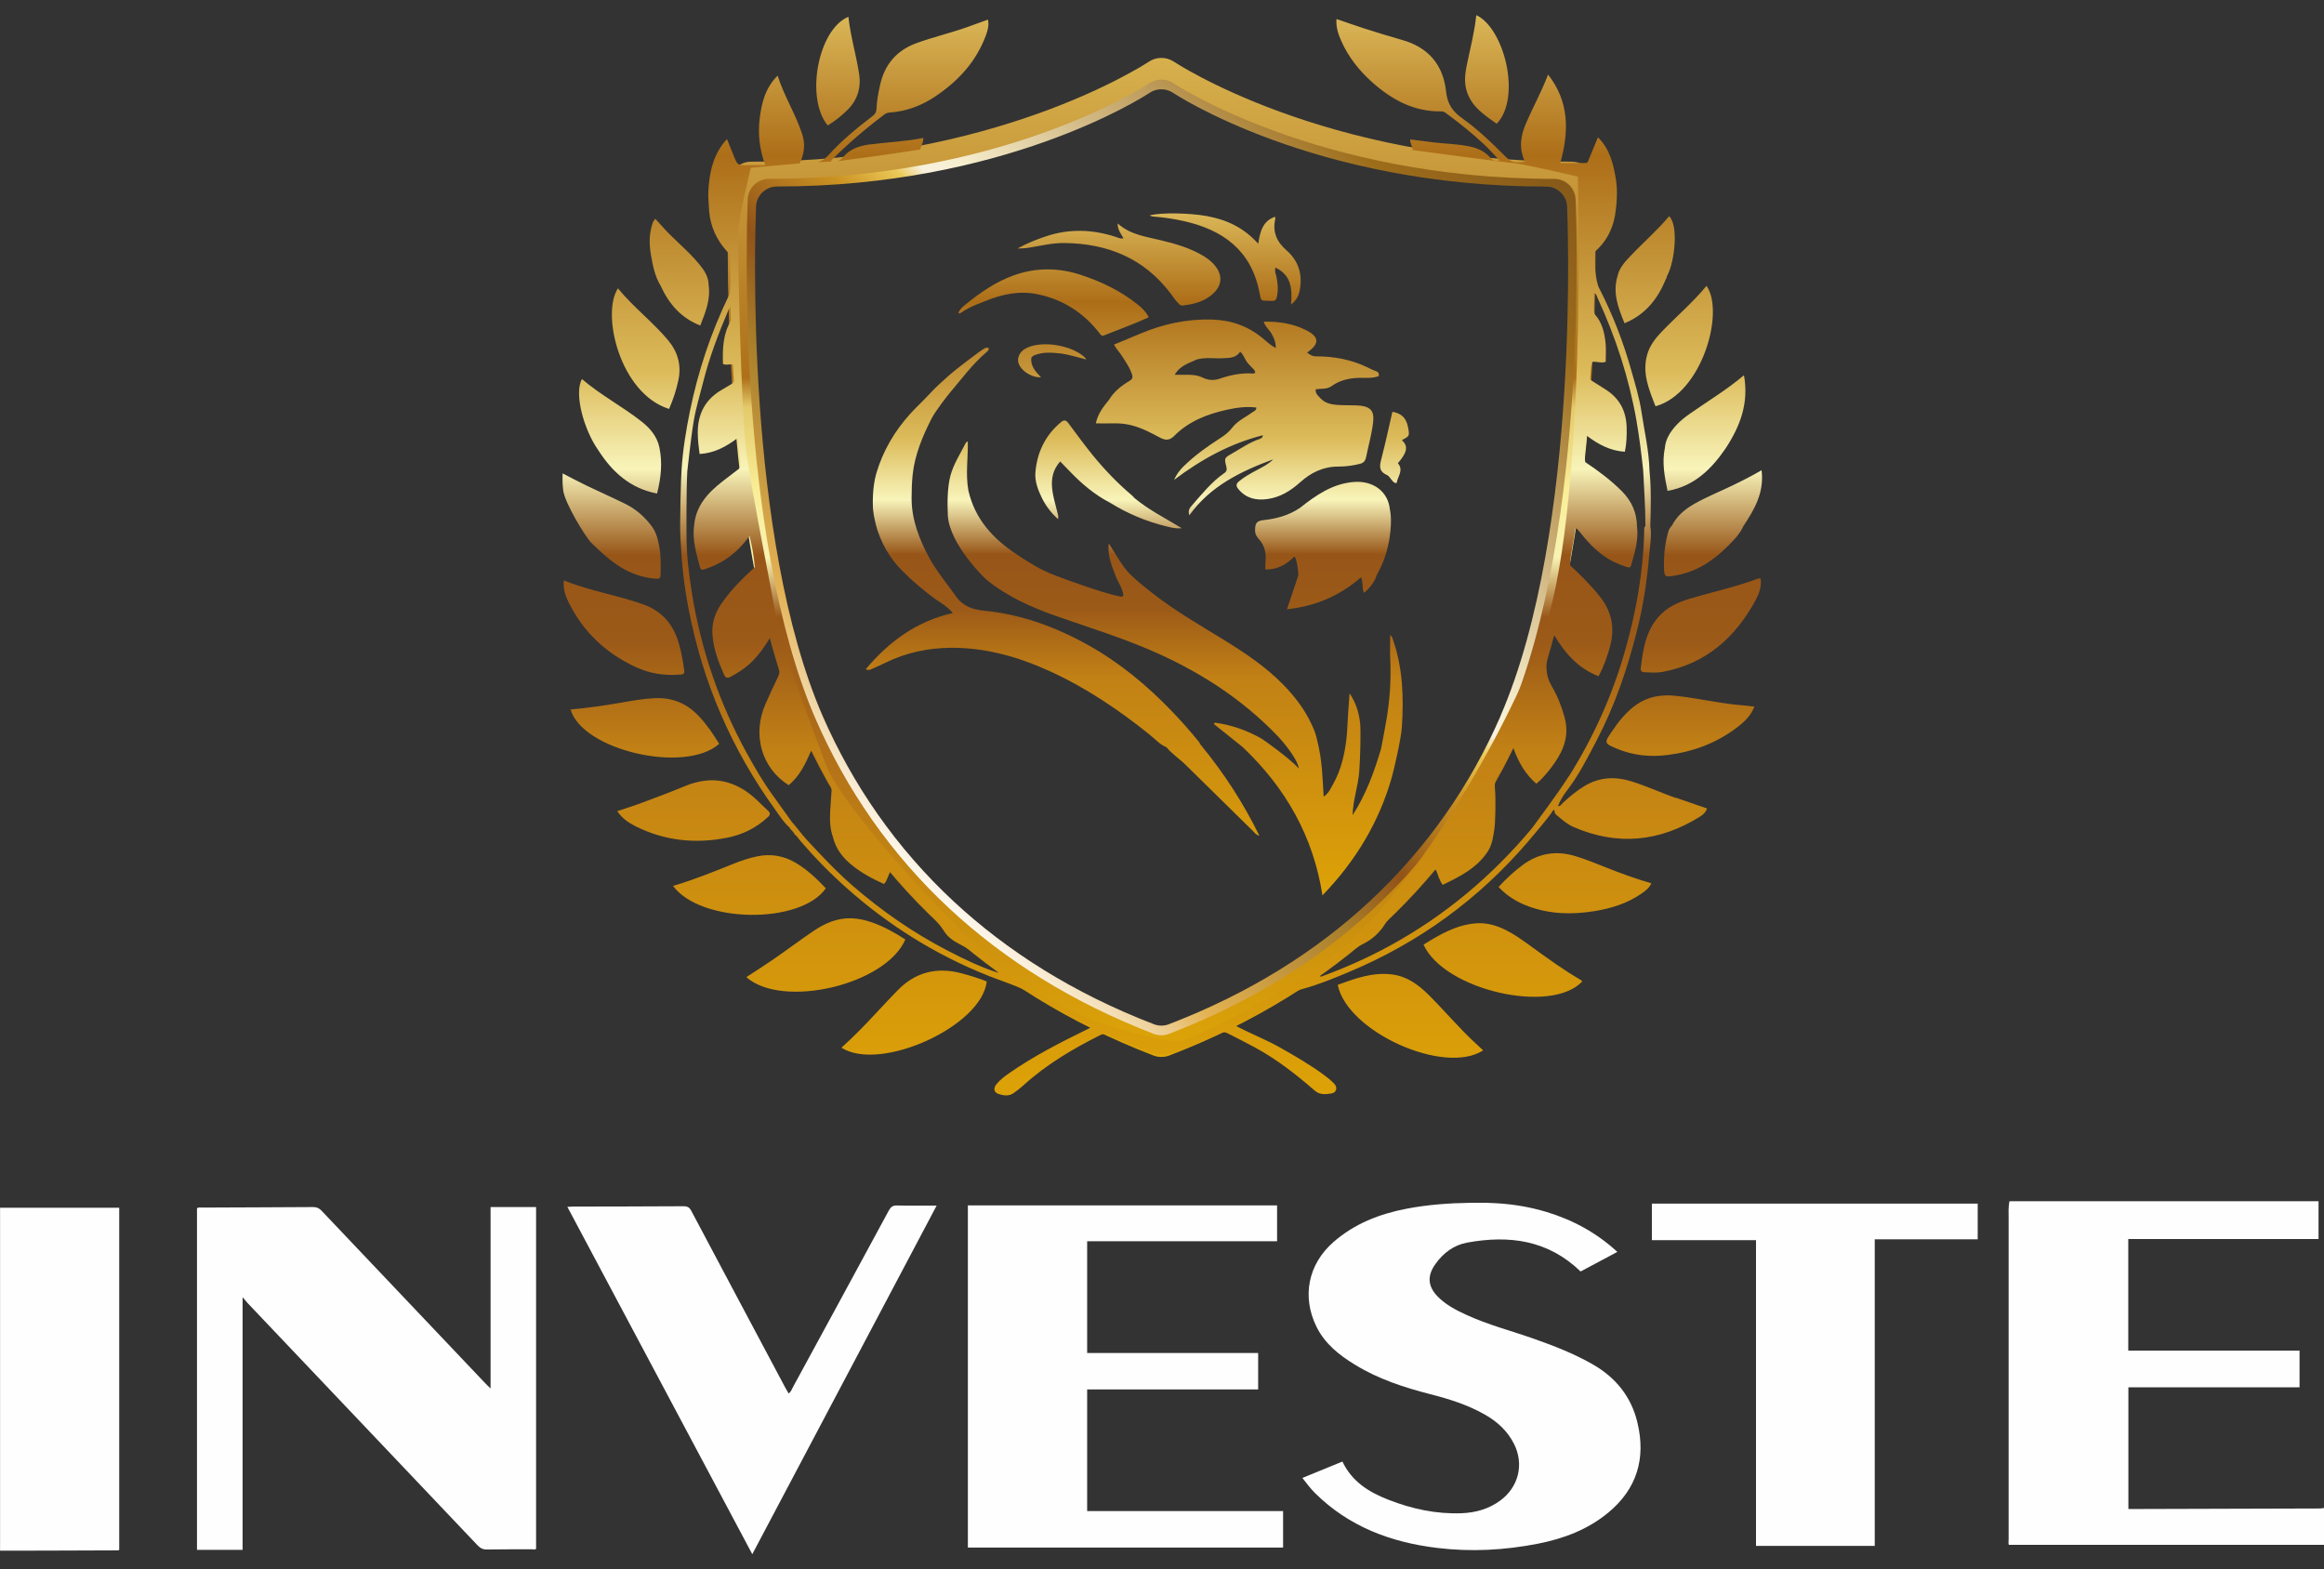
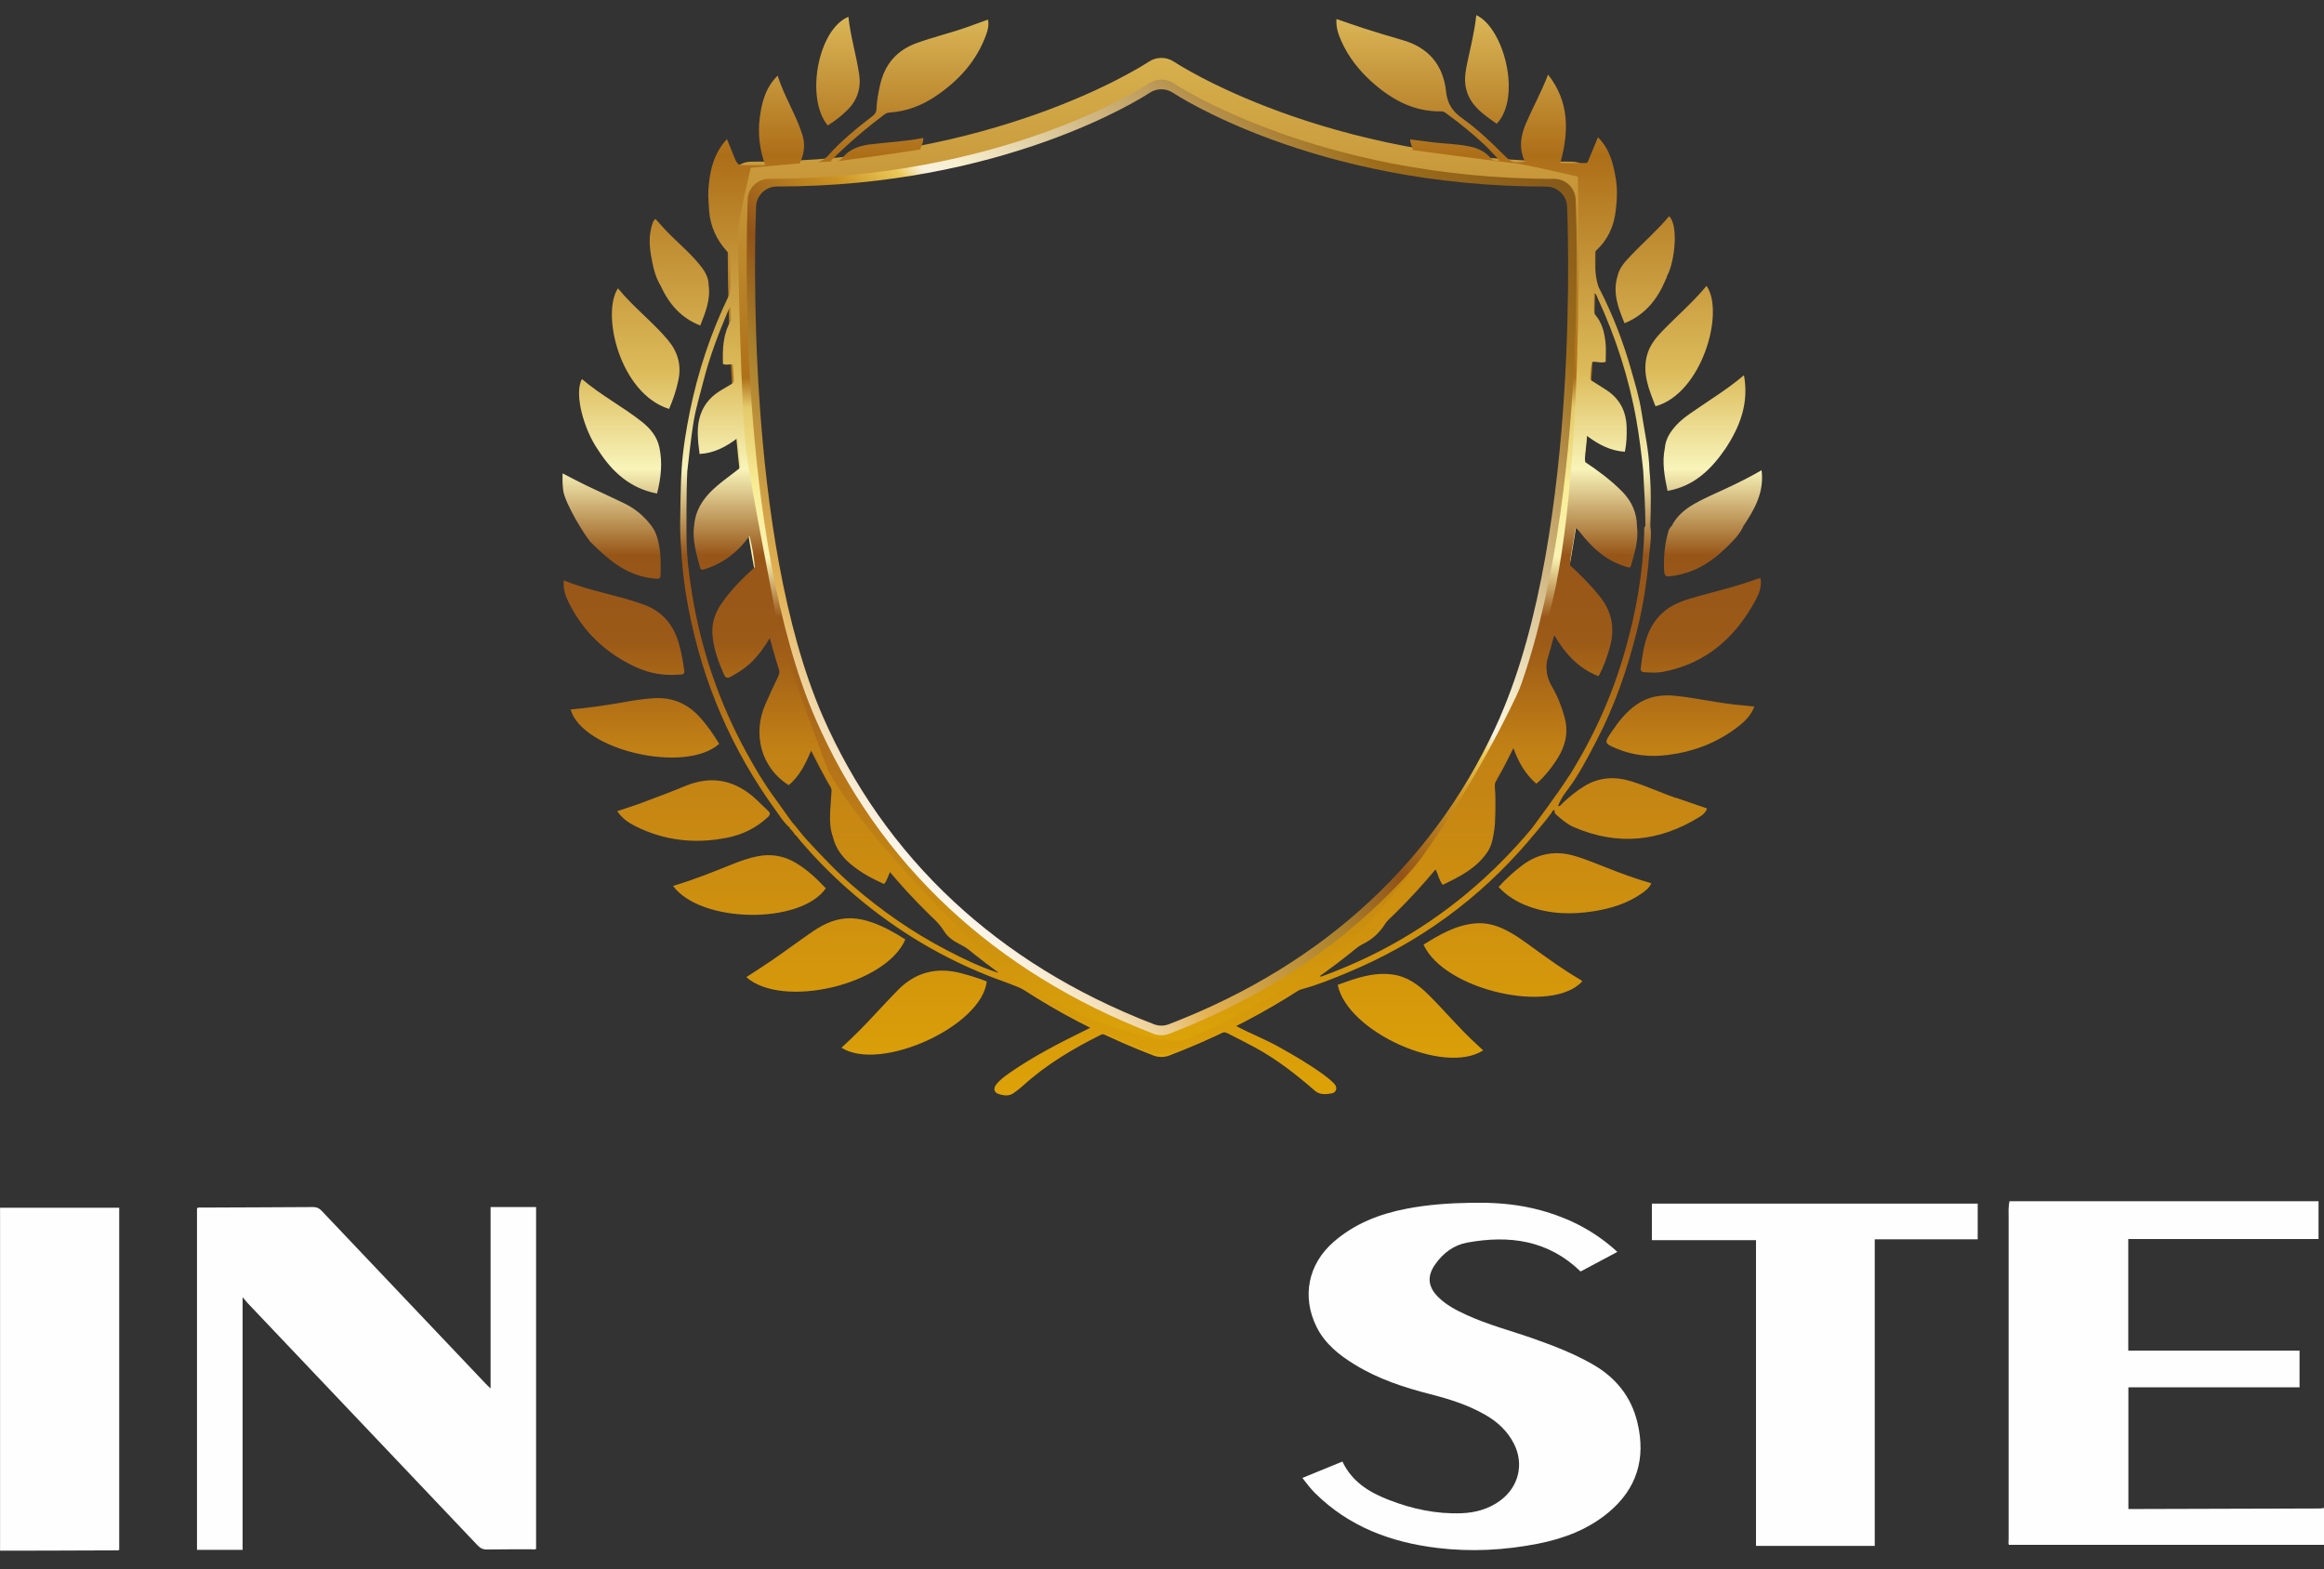
<svg xmlns="http://www.w3.org/2000/svg" width="77" height="52" viewBox="0 0 77 52" fill="none">
  <rect x="0" y="0" width="77" height="52" fill="#333333" stroke="none" />
  <g clip-path="url(#clip0_992_1873)">
    <path d="M77 51.19H66.558C66.536 51.138 66.551 51.066 66.551 50.996C66.551 47.459 66.551 43.922 66.551 40.385C66.551 40.19 66.537 39.996 66.58 39.804H76.819V41.057H70.515V44.754H76.19V45.969H70.519V50.003C70.566 50.003 70.602 50.003 70.637 50.003C72.71 49.997 74.785 49.991 76.858 49.985C76.905 49.985 76.953 49.975 77 49.97V51.192V51.19Z" fill="#FEFEFE" />
    <path d="M49.312 39.859C49.971 39.876 50.618 39.97 51.248 40.162C52.118 40.427 52.898 40.849 53.587 41.483C53.162 41.709 52.752 41.928 52.369 42.132C51.288 41.085 49.998 40.922 48.61 41.175C48.169 41.256 47.82 41.519 47.559 41.885C47.275 42.281 47.306 42.638 47.652 42.98C47.922 43.247 48.252 43.417 48.593 43.573C49.309 43.901 50.074 44.098 50.814 44.359C51.484 44.594 52.142 44.851 52.761 45.203C53.534 45.642 54.05 46.284 54.253 47.143C54.535 48.322 54.24 49.334 53.284 50.124C52.605 50.686 51.806 50.985 50.951 51.153C49.851 51.368 48.739 51.428 47.625 51.293C46.089 51.109 44.696 50.589 43.575 49.479C43.421 49.327 43.292 49.154 43.151 48.973C43.598 48.791 44.035 48.611 44.478 48.43C44.792 49.096 45.359 49.445 46 49.695C46.779 50 47.587 50.175 48.43 50.142C48.896 50.124 49.332 50 49.712 49.719C50.316 49.271 50.502 48.517 50.164 47.846C49.95 47.421 49.614 47.111 49.202 46.876C48.634 46.552 48.017 46.358 47.387 46.197C46.517 45.975 45.669 45.696 44.898 45.224C44.373 44.904 43.898 44.529 43.619 43.964C43.127 42.965 43.34 41.894 44.178 41.159C44.875 40.548 45.707 40.223 46.609 40.051C47.302 39.918 48.005 39.867 48.711 39.856C48.803 39.856 49.266 39.855 49.311 39.856L49.312 39.859Z" fill="#FEFEFE" />
    <path d="M0 40.02H3.95V51.356C3.916 51.385 3.872 51.373 3.831 51.373C2.608 51.377 0.054 51.388 0.002 51.383C0.002 47.599 0.002 43.802 0.002 40.018L0 40.02Z" fill="#FEFEFE" />
    <path d="M16.254 46.008V39.996H17.762V51.32C17.726 51.359 17.668 51.337 17.617 51.337C17.122 51.34 16.628 51.335 16.133 51.344C15.998 51.347 15.913 51.299 15.824 51.207C13.284 48.527 10.739 45.85 8.196 43.17C8.153 43.124 8.113 43.072 8.038 42.985V51.355H6.527V40.035C6.585 39.997 6.646 40.014 6.704 40.014C7.928 40.008 9.151 40.006 10.375 39.997C10.496 39.997 10.576 40.036 10.656 40.12C12.465 42.03 14.276 43.937 16.087 45.845C16.13 45.892 16.179 45.935 16.253 46.007L16.254 46.008Z" fill="#FEFEFE" />
-     <path d="M42.512 50.071V51.28H32.068V39.942H42.313V41.13H36.02V44.833H41.686V46.04H36.02V50.071H42.512Z" fill="#FEFEFE" />
    <path d="M62.115 51.225H58.181V41.094H54.731V39.883H65.526V41.066H62.115V51.225Z" fill="#FEFEFE" />
-     <path d="M24.925 51.5C22.873 47.644 20.841 43.828 18.798 39.99C18.878 39.987 18.933 39.981 18.991 39.981C20.209 39.978 21.427 39.978 22.644 39.97C22.777 39.97 22.845 40.008 22.906 40.126C23.942 42.082 24.983 44.035 26.023 45.99C26.056 46.052 26.094 46.112 26.131 46.176C26.211 46.113 26.237 46.029 26.276 45.957C27.336 44.009 28.396 42.061 29.45 40.109C29.517 39.988 29.584 39.94 29.726 39.945C30.151 39.955 30.578 39.949 31.033 39.949C28.995 43.805 26.968 47.637 24.924 51.502L24.925 51.5Z" fill="#FEFEFE" />
-     <path d="M42.131 11.06C42.214 11.199 42.27 11.344 42.271 11.534C42.102 11.443 41.98 11.329 41.855 11.223C41.372 10.816 40.815 10.612 40.183 10.59C39.337 10.56 38.535 10.735 37.761 11.064C37.478 11.184 37.193 11.301 36.909 11.419C36.989 11.567 37.095 11.671 37.211 11.853C37.334 12.049 37.434 12.191 37.5 12.386C37.54 12.5 37.531 12.558 37.414 12.627C37.151 12.783 36.911 12.973 36.749 13.241C36.559 13.474 36.373 13.709 36.308 14.027C36.645 14.044 36.959 14.005 37.27 14.049C37.698 14.107 38.069 14.308 38.44 14.504C38.618 14.598 38.753 14.595 38.903 14.446C39.388 13.955 40.006 13.718 40.667 13.574C40.98 13.506 41.3 13.462 41.626 13.504C41.627 13.603 41.552 13.621 41.502 13.657C41.271 13.826 40.998 13.943 40.821 14.179C40.714 14.32 40.576 14.425 40.428 14.519C40.003 14.793 39.592 15.085 39.23 15.438C39.097 15.568 38.98 15.712 38.904 15.899C39.794 15.227 40.75 14.698 41.843 14.422C41.835 14.504 41.782 14.529 41.734 14.546C41.4 14.658 41.115 14.86 40.813 15.032C40.561 15.176 40.56 15.181 40.631 15.457C40.653 15.549 40.653 15.615 40.567 15.674C40.132 15.975 39.809 16.387 39.465 16.779C39.397 16.857 39.362 16.948 39.406 17.074C40.103 16.104 41.113 15.616 42.184 15.221C42.03 15.38 41.835 15.472 41.647 15.574C41.44 15.686 41.234 15.796 41.053 15.947C40.943 16.038 40.95 16.113 41.038 16.215C41.294 16.519 41.627 16.589 42.001 16.535C42.422 16.475 42.764 16.261 43.075 15.983C43.435 15.659 43.845 15.457 44.349 15.46C44.589 15.46 44.827 15.428 45.063 15.368C45.21 15.33 45.244 15.24 45.27 15.115C45.333 14.799 45.419 14.488 45.471 14.17C45.546 13.7 45.523 13.468 44.985 13.435C44.81 13.425 44.635 13.432 44.46 13.425C44.21 13.416 43.945 13.399 43.765 13.211C43.654 13.094 43.583 13.051 43.593 12.899C43.771 12.872 43.963 12.905 44.115 12.796C44.439 12.563 44.807 12.509 45.193 12.521C45.359 12.525 45.525 12.521 45.683 12.464C45.694 12.371 45.667 12.322 45.581 12.295C45.484 12.263 45.395 12.215 45.303 12.17C44.77 11.915 44.204 11.807 43.614 11.808C43.494 11.813 43.399 11.757 43.308 11.682C43.734 11.386 43.717 11.156 43.248 10.927C42.82 10.717 42.36 10.65 41.87 10.659C41.921 10.828 42.052 10.925 42.131 11.055V11.06ZM41.52 12.377C41.142 12.35 40.777 12.423 40.422 12.545C40.225 12.614 40.038 12.604 39.846 12.512C39.664 12.423 39.464 12.414 39.263 12.419C39.157 12.422 39.053 12.419 38.921 12.419C39.097 12.108 39.394 12.037 39.652 11.912C39.935 11.832 40.225 11.885 40.511 11.87C40.724 11.859 40.949 11.871 41.089 11.653C41.182 11.73 41.191 11.792 41.265 11.915C41.32 12.024 41.392 12.084 41.463 12.163C41.513 12.218 41.588 12.259 41.587 12.359C41.565 12.365 41.543 12.377 41.523 12.376L41.52 12.377ZM34.09 8.207C33.966 8.228 33.841 8.235 33.711 8.234C34.02 8.066 34.342 7.933 34.676 7.824C35.436 7.575 36.192 7.601 36.947 7.843C37.036 7.872 37.123 7.92 37.223 7.896C37.14 7.743 37.021 7.604 37.033 7.405C37.451 7.783 37.98 7.843 38.482 7.966C38.963 8.083 39.433 8.22 39.862 8.475C40.029 8.575 40.178 8.693 40.293 8.851C40.501 9.139 40.48 9.443 40.228 9.696C39.941 9.985 39.571 10.079 39.182 10.123C39.118 10.13 39.085 10.093 39.046 10.054C38.942 9.954 38.867 9.832 38.781 9.719C37.903 8.559 36.697 8.069 35.27 8.053C34.872 8.048 34.483 8.143 34.091 8.208L34.09 8.207ZM31.762 10.355C31.775 10.274 31.917 10.147 31.997 10.084C32.481 9.696 32.968 9.352 33.563 9.133C34.307 8.861 35.053 8.861 35.81 9.108C36.496 9.333 37.133 9.642 37.696 10.091C37.841 10.207 37.972 10.334 38.06 10.514C37.57 10.739 37.072 10.915 36.585 11.112C36.498 11.148 36.469 11.091 36.428 11.039C35.904 10.365 35.228 9.927 34.385 9.752C33.79 9.627 33.223 9.743 32.674 9.966C32.425 10.066 32.244 10.118 31.959 10.284C31.913 10.311 31.748 10.448 31.763 10.356L31.762 10.355ZM38.248 7.179C38.196 7.174 38.141 7.174 38.093 7.137C38.468 7.035 39.432 7.057 39.997 7.162C40.643 7.282 41.21 7.542 41.688 8.077C41.751 7.67 41.838 7.325 42.245 7.182C42.248 7.219 42.258 7.243 42.252 7.265C42.157 7.689 42.304 8.015 42.628 8.298C43.02 8.64 43.158 9.086 43.067 9.596C43.034 9.78 42.965 9.951 42.775 10.09C42.817 9.584 42.793 9.121 42.261 8.869C42.223 8.976 42.268 9.065 42.288 9.153C42.336 9.371 42.354 9.587 42.313 9.81C42.292 9.924 42.259 9.978 42.131 9.97C41.746 9.949 41.796 10.024 41.721 9.651C41.442 8.289 40.517 7.619 39.23 7.328C38.907 7.255 38.58 7.206 38.25 7.179H38.248ZM42.642 20.184C42.775 19.789 42.894 19.434 43.013 19.078C43.025 18.969 42.975 18.536 42.888 18.439C42.621 18.707 42.318 18.879 41.927 18.87C41.909 18.698 41.953 18.527 41.93 18.355C41.906 18.178 41.849 18.023 41.728 17.887C41.653 17.803 41.585 17.713 41.584 17.589C41.581 17.336 41.632 17.259 41.879 17.233C42.31 17.185 42.716 17.072 43.076 16.826C43.602 16.409 44.147 16.029 44.846 15.971C45.495 15.917 45.982 16.282 46.048 16.863C46.077 17.014 46.093 17.134 46.083 17.402C46.053 17.987 45.908 18.541 45.614 19.053C45.541 19.292 45.391 19.475 45.193 19.645C45.115 19.484 45.177 19.321 45.097 19.128C44.394 19.738 43.593 20.087 42.641 20.189L42.642 20.184ZM46.155 21.205C46.481 22.142 46.51 23.105 46.448 24.086C46.422 24.498 46.176 25.534 46.12 25.734C45.697 27.239 44.914 28.533 43.816 29.669C43.514 27.71 42.592 26.101 41.173 24.755C40.855 24.5 40.536 24.245 40.217 23.989C40.228 23.974 40.237 23.959 40.248 23.946C40.795 24.016 41.303 24.199 41.784 24.466C41.861 24.51 42.736 25.13 43.035 25.469C42.977 25.092 42.398 24.458 42.349 24.407C41.131 23.133 39.675 22.206 38.057 21.518C37.06 21.094 36.024 20.774 35.004 20.416C34.17 20.124 33.37 19.767 32.68 19.205C32.635 19.169 31.456 18.039 31.404 17.077C31.38 16.616 31.397 16.108 31.49 15.761C31.594 15.377 31.816 15.035 31.997 14.679C32.008 14.658 32.023 14.642 32.066 14.624C32.078 15.168 31.985 15.715 32.086 16.257C32.301 17.203 32.906 17.858 33.693 18.375C34.097 18.64 34.44 18.869 34.964 19.069C35.233 19.172 36.493 19.641 37.08 19.759C37.127 19.768 37.173 19.785 37.221 19.741C37.203 19.5 37.051 19.312 36.965 19.087C36.826 18.723 36.689 18.4 36.736 18.008C36.977 18.361 37.163 18.756 37.472 19.056C37.699 19.274 37.948 19.472 38.197 19.666C38.918 20.229 39.709 20.686 40.486 21.163C41.214 21.611 41.926 22.079 42.524 22.693C42.963 23.142 43.327 23.645 43.557 24.233C43.586 24.305 43.599 24.362 43.64 24.522C43.812 25.212 43.816 25.748 43.856 26.397C44.026 26.287 44.09 26.122 44.171 25.978C44.438 25.507 44.551 24.99 44.614 24.461C44.623 24.39 44.629 24.315 44.632 24.245C44.653 23.818 44.681 23.398 44.715 22.973C44.923 23.28 45.029 23.619 45.065 23.974C45.092 24.241 45.068 25.125 45.036 25.562C45 26.05 44.825 26.516 44.815 27.011C45.257 26.33 45.531 25.579 45.759 24.806C45.82 24.479 45.887 24.152 45.941 23.824C46.051 23.169 46.093 22.51 46.062 21.846C46.05 21.585 46.06 21.323 46.06 21.045C46.134 21.088 46.137 21.157 46.157 21.212L46.155 21.205ZM46.448 14.586C46.666 14.781 46.627 14.99 46.316 15.348C46.517 15.589 46.304 15.79 46.274 16.005C46.188 16.011 46.161 15.959 46.125 15.921C46.068 15.86 46.024 15.77 45.953 15.74C45.65 15.607 45.719 15.393 45.781 15.152C45.908 14.663 46.013 14.166 46.133 13.646C46.357 13.681 46.51 13.781 46.595 13.97C46.624 14.034 46.644 14.104 46.656 14.175C46.703 14.449 46.701 14.449 46.448 14.586ZM35.124 15.293C34.896 15.553 34.83 15.838 34.857 16.15C34.881 16.438 34.969 16.712 35.037 16.989C35.052 17.052 35.073 17.111 35.056 17.204C34.818 16.986 34.642 16.752 34.512 16.483C34.387 16.222 34.283 15.942 34.305 15.661C34.358 14.996 34.63 14.423 35.157 13.986C35.255 13.905 35.322 13.92 35.394 14.016C35.659 14.371 35.919 14.73 36.198 15.074C36.596 15.562 37.03 16.017 37.514 16.423C37.541 16.445 37.561 16.475 37.585 16.501C38.052 16.891 38.598 17.164 39.153 17.502C38.949 17.524 38.802 17.48 38.654 17.444C37.986 17.282 37.36 17.021 36.778 16.658C36.266 16.393 35.833 16.026 35.439 15.612C35.341 15.508 35.24 15.408 35.126 15.29L35.124 15.293ZM39.794 24.693C40.546 25.613 41.193 26.598 41.725 27.691C41.618 27.667 41.584 27.607 41.54 27.563C40.79 26.828 40.042 26.094 39.296 25.356C39.088 25.149 38.836 24.99 38.649 24.761C38.419 24.666 38.259 24.476 38.07 24.326C37.05 23.51 35.974 22.783 34.779 22.239C33.738 21.766 32.657 21.456 31.502 21.465C30.747 21.471 30.02 21.624 29.339 21.959C29.188 22.034 29.033 22.1 28.879 22.169C28.832 22.19 28.784 22.224 28.684 22.174C29.456 21.257 30.364 20.587 31.569 20.313C31.397 20.106 31.205 19.996 31.024 19.874C30.733 19.681 30.07 19.107 30.066 19.077C29.601 18.666 29.271 18.168 29.076 17.581C29.015 17.406 28.944 17.059 28.938 16.969C28.923 16.83 28.926 16.899 28.923 16.83C28.919 16.734 28.892 16.167 29.037 15.677C29.257 14.935 29.642 14.284 30.16 13.709C30.361 13.488 30.583 13.287 30.785 13.067C30.987 12.847 31.216 12.639 31.442 12.44C31.741 12.178 32.514 11.6 32.597 11.555C32.654 11.524 32.703 11.509 32.76 11.533C32.769 11.596 32.73 11.63 32.695 11.66C32.217 12.064 31.852 12.569 31.45 13.04C31.427 13.067 31.003 13.6 30.866 13.868C30.569 14.451 30.314 15.055 30.24 15.716C30.212 15.978 30.204 16.24 30.203 16.502C30.201 17.218 30.46 17.881 30.803 18.511C31.029 18.927 31.496 19.5 31.662 19.746C31.891 20.082 32.22 20.198 32.599 20.235C33.837 20.355 34.975 20.773 36.05 21.373C37.098 21.958 38.008 22.714 38.835 23.576C39.142 23.896 39.435 24.229 39.715 24.571C39.745 24.607 39.764 24.652 39.788 24.693H39.794ZM34.179 11.847C34.171 11.859 34.167 11.874 34.167 11.888C34.152 12.143 34.317 12.319 34.491 12.5C34.129 12.528 33.647 12.17 33.742 11.841C33.788 11.678 33.891 11.59 34.029 11.524C34.559 11.272 35.561 11.45 35.967 11.867C35.977 11.879 35.982 11.896 35.99 11.912C35.696 11.838 35.406 11.742 35.103 11.708C34.853 11.681 34.602 11.665 34.357 11.742C34.29 11.763 34.218 11.781 34.177 11.844L34.179 11.847ZM35.991 11.915C35.991 11.915 35.991 11.915 35.993 11.915L35.997 11.918H35.991V11.915Z" fill="url(#paint0_linear_992_1873)" />
    <path fill-rule="evenodd" clip-rule="evenodd" d="M52.533 6.314C52.517 5.927 52.195 5.625 51.809 5.625C43.741 5.623 38.894 2.383 38.88 2.372C38.625 2.205 38.304 2.218 38.067 2.381C37.796 2.56 33.012 5.623 25.167 5.623C24.765 5.623 24.44 5.947 24.44 6.345C24.44 6.354 24.44 6.361 24.44 6.37C24.405 7.225 24.04 17.753 26.753 23.979C27.79 26.349 29.286 28.532 31.291 30.395C33.153 32.124 35.448 33.576 38.218 34.642C38.393 34.709 38.578 34.705 38.74 34.642C41.519 33.575 43.818 32.126 45.679 30.4C47.687 28.536 49.183 26.352 50.222 23.979C53.05 17.487 52.535 6.346 52.533 6.315V6.314ZM49.712 23.738C48.72 26.008 47.287 28.098 45.367 29.88C43.587 31.531 41.387 32.917 38.729 33.938C38.574 33.998 38.398 34.003 38.23 33.938C35.581 32.919 33.386 31.53 31.605 29.876C29.686 28.093 28.255 26.005 27.262 23.738C24.668 17.783 25.017 7.713 25.049 6.894C25.049 6.887 25.049 6.878 25.049 6.87C25.049 6.489 25.36 6.18 25.744 6.18C33.248 6.18 37.825 3.25 38.084 3.08C38.31 2.925 38.618 2.913 38.862 3.073C38.876 3.082 43.512 6.182 51.229 6.182C51.598 6.183 51.906 6.472 51.921 6.842C51.921 6.873 52.415 17.527 49.709 23.738H49.712Z" fill="url(#paint1_linear_992_1873)" />
    <path fill-rule="evenodd" clip-rule="evenodd" d="M52.822 6.062C52.806 5.667 52.477 5.36 52.084 5.36V5.357C43.85 5.357 38.903 2.049 38.888 2.04C38.628 1.87 38.3 1.883 38.057 2.049C37.779 2.23 32.897 5.357 24.889 5.357C24.479 5.357 24.147 5.686 24.147 6.093C24.147 6.102 24.147 6.11 24.147 6.119C24.113 6.992 23.74 17.735 26.509 24.089C27.567 26.508 29.093 28.737 31.142 30.639C33.042 32.404 35.385 33.886 38.212 34.974C38.39 35.043 38.58 35.037 38.746 34.974C41.582 33.886 43.928 32.406 45.828 30.644C47.877 28.743 49.404 26.513 50.464 24.089C53.352 17.463 52.826 6.095 52.824 6.062H52.822ZM49.943 23.845C48.929 26.162 47.468 28.297 45.508 30.115C43.693 31.801 41.448 33.215 38.735 34.257C38.577 34.318 38.396 34.323 38.226 34.257C35.522 33.217 33.28 31.799 31.463 30.111C29.505 28.291 28.044 26.159 27.032 23.845C24.384 17.767 24.74 7.49 24.773 6.655C24.773 6.647 24.773 6.638 24.773 6.631C24.773 6.242 25.091 5.926 25.483 5.926C33.141 5.926 37.814 2.935 38.078 2.762C38.309 2.603 38.624 2.59 38.872 2.754C38.886 2.763 43.619 5.927 51.496 5.927C51.873 5.929 52.186 6.224 52.203 6.601C52.203 6.632 52.708 17.508 49.946 23.845H49.943Z" fill="url(#paint2_linear_992_1873)" />
    <path d="M46.659 4.944C46.659 4.944 46.66 4.944 46.662 4.944C46.662 4.944 46.66 4.944 46.659 4.944ZM27.436 5.157C27.329 5.278 27.213 5.341 27.092 5.375L27.584 5.35C27.564 5.35 27.544 5.347 27.525 5.345C27.553 5.309 27.566 5.291 27.581 5.276C28.122 4.739 28.702 4.243 29.315 3.785C29.364 3.748 29.419 3.733 29.48 3.729C30.028 3.691 30.527 3.504 30.978 3.203C31.751 2.687 32.357 2.031 32.675 1.145C32.731 0.989 32.772 0.828 32.733 0.65C32.493 0.736 32.262 0.82 32.032 0.903C31.483 1.097 30.913 1.23 30.366 1.429C29.71 1.669 29.319 2.128 29.164 2.796C29.102 3.064 29.052 3.335 29.04 3.61C29.036 3.718 28.996 3.779 28.915 3.842C28.39 4.245 27.875 4.664 27.436 5.157ZM21.892 9.476C22.163 10.065 22.555 10.533 23.202 10.786C23.378 10.343 23.547 9.919 23.479 9.443C23.476 9.163 23.327 8.946 23.158 8.743C22.777 8.28 22.294 7.914 21.902 7.459C21.842 7.388 21.777 7.322 21.712 7.252C21.641 7.322 21.62 7.396 21.599 7.471C21.504 7.792 21.51 8.12 21.567 8.445C21.629 8.803 21.699 9.159 21.893 9.476H21.892ZM22.168 13.55C22.306 13.233 22.41 12.919 22.478 12.591C22.582 12.093 22.453 11.654 22.136 11.274C21.625 10.662 20.981 10.177 20.474 9.553C19.913 10.404 20.541 13.043 22.168 13.55ZM28.071 3.652C28.408 3.32 28.535 2.917 28.466 2.456C28.369 1.82 28.179 1.202 28.11 0.557C27.106 0.965 26.673 3.248 27.425 4.158C27.667 4.008 27.878 3.842 28.071 3.651V3.652ZM55.071 10.976C54.857 11.197 54.668 11.438 54.579 11.738C54.397 12.356 54.635 12.907 54.851 13.462C56.389 13.04 57.153 10.343 56.542 9.472C56.093 10.015 55.558 10.473 55.071 10.976ZM55.546 14.082C55.345 14.302 55.185 14.543 55.16 14.851C55.062 15.326 55.151 15.787 55.25 16.266C56.137 16.111 56.701 15.547 57.173 14.86C57.649 14.134 57.951 13.366 57.782 12.434C57.198 12.926 56.583 13.293 55.999 13.702C55.837 13.815 55.68 13.938 55.546 14.083V14.082ZM56.149 16.689C55.829 16.869 55.556 17.096 55.387 17.43C55.285 17.518 55.267 17.647 55.237 17.765C55.154 18.09 55.128 18.422 55.131 18.756C55.136 19.122 55.151 19.132 55.513 19.069C56.185 18.952 56.729 18.605 57.203 18.138C57.417 17.927 57.639 17.715 57.764 17.43C58.136 16.876 58.459 16.308 58.365 15.582C58.029 15.778 57.697 15.945 57.363 16.105C56.957 16.3 56.541 16.468 56.149 16.689ZM21.77 16.352C21.902 15.832 21.955 15.329 21.846 14.82C21.768 14.463 21.548 14.199 21.272 13.979C20.633 13.473 19.903 13.094 19.282 12.56C19.01 13.037 19.347 14.249 19.828 14.926C20.29 15.645 20.884 16.185 21.77 16.354V16.352ZM31.1 4.838C31.1 4.838 31.107 4.835 31.112 4.835C31.021 4.854 30.931 4.874 30.839 4.892C30.942 4.872 31.03 4.854 31.101 4.839L31.1 4.838ZM53.827 10.71C54.522 10.425 54.923 9.903 55.191 9.258C55.199 9.243 55.206 9.229 55.214 9.214C55.218 9.195 55.223 9.175 55.229 9.154C55.5 8.662 55.614 7.445 55.301 7.165C54.911 7.635 54.445 8.033 54.026 8.478C53.839 8.675 53.646 8.879 53.589 9.163C53.427 9.713 53.617 10.204 53.824 10.708L53.827 10.71ZM49.59 4.101C50.421 3.232 49.836 0.928 48.913 0.501C48.856 1.052 48.721 1.573 48.611 2.097C48.56 2.343 48.516 2.591 48.556 2.841C48.654 3.462 49.126 3.776 49.59 4.101ZM28.844 4.782C28.491 4.827 28.154 4.929 27.923 5.221C27.864 5.294 27.802 5.329 27.73 5.344H27.733C27.733 5.344 29.449 5.124 30.491 4.953C30.519 4.814 30.61 4.713 30.587 4.571C30.007 4.689 29.422 4.709 28.844 4.784V4.782ZM55.526 26.432C55.865 26.553 56.206 26.667 56.557 26.788C56.521 26.917 56.42 26.999 56.321 27.062C54.986 27.894 53.592 28.036 52.135 27.403C51.936 27.316 51.772 27.176 51.609 27.037C51.551 26.989 51.481 26.938 51.511 26.843H51.509V26.845C51.509 26.845 51.509 26.845 51.509 26.843C51.44 26.837 51.431 26.896 51.402 26.938C51.242 27.162 50.879 27.589 50.879 27.589C50.87 27.599 50.828 27.65 50.817 27.662C50.817 27.662 50.795 27.691 50.782 27.703C50.761 27.727 50.647 27.864 50.636 27.878C48.994 29.798 46.996 31.25 44.655 32.224C44.165 32.428 43.67 32.632 43.155 32.771C43.051 32.799 42.95 32.838 42.858 32.896C42.273 33.265 41.671 33.606 41.054 33.92C41.018 33.938 40.971 33.946 40.959 34.001C41.431 34.248 41.93 34.441 42.396 34.703C42.904 34.989 43.409 35.282 43.878 35.628C43.995 35.713 44.106 35.806 44.206 35.91C44.328 36.035 44.281 36.209 44.108 36.234C43.924 36.261 43.732 36.287 43.562 36.14C42.945 35.603 42.303 35.101 41.579 34.708C41.277 34.544 40.971 34.39 40.667 34.236C40.57 34.188 40.489 34.193 40.394 34.239C39.928 34.462 39.455 34.673 38.969 34.85C38.669 34.958 38.349 34.964 38.051 34.853C37.6 34.685 37.161 34.487 36.721 34.294C36.623 34.251 36.547 34.252 36.453 34.3C35.54 34.757 34.669 35.273 33.91 35.962C33.808 36.055 33.698 36.14 33.586 36.219C33.429 36.333 33.248 36.303 33.087 36.251C32.924 36.198 32.906 36.059 33.019 35.921C33.138 35.776 33.288 35.664 33.441 35.558C34.237 35.002 35.099 34.561 35.968 34.134C36.026 34.106 36.083 34.077 36.161 34.038C35.854 33.875 35.566 33.727 35.282 33.572C35.046 33.441 34.797 33.323 34.581 33.166C34.022 32.757 33.363 32.579 32.733 32.328C31.011 31.641 29.462 30.675 28.078 29.449C27.522 28.957 27.002 28.425 26.518 27.863C26.472 27.809 26.43 27.752 26.388 27.697C26.367 27.695 26.355 27.685 26.353 27.662L26.349 27.658C26.328 27.656 26.319 27.646 26.322 27.625C26.305 27.604 26.288 27.583 26.272 27.562C26.261 27.548 26.249 27.535 26.239 27.521C26.228 27.509 26.218 27.497 26.207 27.486L26.204 27.481C26.183 27.48 26.174 27.468 26.177 27.447C26.171 27.439 26.166 27.432 26.162 27.423C25.973 27.261 25.845 27.05 25.702 26.852C24.238 24.833 23.277 22.599 22.811 20.157C22.662 19.378 22.594 18.764 22.543 17.795C22.519 17.334 22.564 15.76 22.581 15.589C22.581 15.589 22.581 15.588 22.581 15.586C22.62 14.926 22.729 14.263 22.861 13.615C23.131 12.296 23.553 11.028 24.138 9.816C24.149 9.795 24.162 9.776 24.174 9.755C24.238 9.328 24.18 8.9 24.177 8.472C24.177 8.405 24.123 8.369 24.084 8.325C23.74 7.947 23.537 7.502 23.496 6.995C23.493 6.95 23.487 6.861 23.484 6.816C23.464 6.553 23.464 6.453 23.47 6.324C23.473 6.279 23.482 6.146 23.482 6.146C23.534 5.591 23.665 5.065 24.086 4.61C24.172 4.823 24.244 5.007 24.321 5.189C24.44 5.474 24.441 5.472 24.744 5.472C24.936 5.472 25.129 5.472 25.354 5.472C25.168 4.957 25.105 4.447 25.17 3.928C25.235 3.414 25.351 2.919 25.764 2.507C25.987 3.202 26.371 3.796 26.584 4.463C26.683 4.776 26.653 5.088 26.495 5.415L24.877 5.559C24.877 5.559 24.488 7.113 24.462 7.688C24.437 8.262 24.555 13.685 24.728 14.978C24.901 16.272 25.569 19.578 25.731 20.527C25.892 21.476 26.999 24.336 27.365 25.344C27.731 26.351 30.203 29.319 32.697 31.653C35.191 33.986 38.684 34.531 39.066 34.496C39.447 34.462 41.669 33.432 44.044 31.739C46.419 30.047 49.495 25.149 51.051 21.203C52.607 17.256 52.278 5.854 52.278 5.854C52.278 5.854 50.501 5.436 50.182 5.409C49.878 5.386 46.986 4.996 46.689 4.957C46.725 4.962 46.763 4.962 46.811 4.965C46.796 4.842 46.713 4.749 46.725 4.619C46.974 4.652 47.221 4.685 47.47 4.715C47.882 4.766 48.299 4.767 48.706 4.856C48.966 4.913 49.201 5.019 49.374 5.222C49.468 5.33 49.57 5.338 49.682 5.317C49.514 5.14 49.356 4.956 49.178 4.79C48.788 4.425 48.372 4.089 47.94 3.772C47.888 3.733 47.838 3.69 47.764 3.691C46.852 3.708 46.116 3.306 45.462 2.723C45.027 2.335 44.673 1.885 44.436 1.35C44.337 1.126 44.26 0.894 44.281 0.63C44.602 0.739 44.911 0.85 45.225 0.951C45.632 1.079 46.039 1.206 46.449 1.322C47.328 1.567 47.82 2.154 47.912 3.036C47.954 3.437 48.123 3.688 48.442 3.916C48.952 4.278 49.404 4.71 49.846 5.154C50.074 5.383 50.152 5.406 50.504 5.359C50.507 5.348 50.516 5.333 50.513 5.326C50.318 4.901 50.385 4.489 50.564 4.077C50.796 3.541 51.08 3.03 51.291 2.471C51.993 3.362 51.992 4.35 51.696 5.402C51.978 5.402 52.259 5.402 52.538 5.402C52.607 5.402 52.617 5.336 52.637 5.29C52.737 5.053 52.835 4.815 52.945 4.55C53.349 4.953 53.457 5.445 53.543 5.966C53.548 5.996 53.551 6.022 53.557 6.08C53.583 6.305 53.574 6.531 53.557 6.755C53.554 6.788 53.54 6.911 53.537 6.932C53.486 7.483 53.269 7.963 52.845 8.339C52.841 8.419 52.835 8.499 52.83 8.58C52.836 8.626 52.847 9.301 52.993 9.566C53.439 10.434 53.788 11.341 54.051 12.28C54.18 12.735 54.318 13.188 54.388 13.655C54.483 14.296 54.635 14.931 54.651 15.582C54.712 16.197 54.698 16.814 54.679 17.43C54.731 17.753 54.67 18.074 54.642 18.393C54.57 19.261 54.436 20.121 54.22 20.967C53.908 22.196 53.497 23.39 52.91 24.517C52.602 25.107 52.301 25.703 51.889 26.234C51.779 26.376 51.686 26.538 51.621 26.709C51.621 26.709 51.621 26.709 51.621 26.71C51.702 26.722 51.731 26.65 51.776 26.61C52.005 26.397 52.244 26.197 52.514 26.037C53.007 25.745 53.524 25.725 54.06 25.893C54.561 26.049 55.036 26.269 55.529 26.444L55.526 26.432ZM33.134 32.239C33.099 32.263 33.078 32.256 33.06 32.23C33.068 32.221 33.075 32.212 33.083 32.203C32.657 31.9 32.283 31.528 31.808 31.292C31.605 31.192 31.407 31.057 31.288 30.867C31.074 30.529 30.78 30.268 30.51 29.984C30.301 29.762 30.076 29.556 29.891 29.312C29.777 29.163 29.636 29.035 29.495 28.887C29.417 29.029 29.399 29.178 29.289 29.292C28.885 29.111 28.5 28.904 28.166 28.617C27.891 28.382 27.685 28.099 27.599 27.741C27.499 27.468 27.492 27.182 27.505 26.896C27.516 26.664 27.54 26.432 27.552 26.198C27.555 26.147 27.543 26.088 27.517 26.044C27.306 25.676 27.112 25.299 26.922 24.919C26.916 24.905 26.898 24.896 26.875 24.877C26.689 25.305 26.497 25.719 26.13 26.017C25.233 25.453 24.916 24.344 25.361 23.331C25.491 23.034 25.625 22.741 25.767 22.45C25.839 22.302 25.851 22.162 25.798 22.003C25.705 21.714 25.628 21.421 25.536 21.099C25.334 21.43 25.131 21.723 24.867 21.97C24.672 22.152 24.45 22.295 24.217 22.42C24.104 22.482 24.039 22.471 23.983 22.343C23.799 21.918 23.636 21.488 23.605 21.022C23.58 20.672 23.677 20.344 23.87 20.052C24.187 19.576 24.589 19.174 25.013 18.792C24.974 18.442 24.922 18.095 24.832 17.753C24.464 18.289 23.97 18.66 23.348 18.861C23.293 18.879 23.222 18.901 23.199 18.818C23.074 18.358 22.932 17.9 22.998 17.414C23.054 16.755 23.461 16.321 23.951 15.942C24.132 15.803 24.313 15.664 24.493 15.526C24.512 15.49 24.541 15.459 24.536 15.412C24.508 15.119 24.481 14.826 24.45 14.507C24.06 14.802 23.666 15.017 23.179 15.043C23.146 14.802 23.121 14.577 23.119 14.351C23.114 13.736 23.351 13.251 23.894 12.929C24.003 12.865 24.11 12.799 24.22 12.736C24.274 12.705 24.321 12.675 24.313 12.6C24.298 12.423 24.288 12.247 24.276 12.075C24.158 12.063 24.063 12.108 23.954 12.061C23.938 11.566 23.95 11.075 24.215 10.627C24.233 10.608 24.251 10.591 24.271 10.576C24.251 10.59 24.233 10.606 24.215 10.627C24.211 10.475 24.208 10.323 24.203 10.171C24.199 10.136 24.197 10.1 24.197 10.065C24.197 10.1 24.197 10.135 24.203 10.171C24.182 10.199 24.156 10.225 24.143 10.256C23.808 11.04 23.505 11.835 23.297 12.663C23.19 13.088 23.06 13.51 22.986 13.941C22.894 14.476 22.774 15.606 22.772 15.616C22.736 16.252 22.744 17.786 22.747 17.887C22.757 18.482 22.833 19.072 22.926 19.657C23.223 21.513 23.835 23.303 24.741 24.953C25.007 25.435 25.283 25.911 25.607 26.358C25.817 26.649 26.025 26.941 26.233 27.231C26.409 27.426 26.558 27.641 26.736 27.834C27.225 28.361 27.715 28.884 28.259 29.357C29.217 30.186 30.251 30.904 31.377 31.489C31.922 31.772 32.472 32.04 33.057 32.229C33.075 32.256 33.096 32.263 33.131 32.238L33.134 32.239ZM51.984 25.721C52.797 24.426 53.418 23.048 53.837 21.578C54.21 20.276 54.445 18.954 54.478 17.599C54.478 17.541 54.463 17.478 54.517 17.432C54.516 16.811 54.474 16.192 54.442 15.573C54.382 15.023 54.315 14.476 54.219 13.929C53.971 12.519 53.531 11.171 52.931 9.871C52.903 9.81 52.892 9.729 52.807 9.708C52.835 9.942 52.771 10.178 52.836 10.409C53.085 10.686 53.163 11.027 53.198 11.379C53.216 11.579 53.201 11.781 53.201 11.989C53.055 12.045 52.907 11.97 52.753 11.992C52.706 12.159 52.715 12.235 52.691 12.5C52.691 12.528 52.691 12.558 52.691 12.586C52.874 12.702 53.058 12.814 53.237 12.932C53.676 13.224 53.881 13.64 53.895 14.158C53.901 14.426 53.895 14.693 53.836 14.969C53.358 14.94 52.963 14.731 52.568 14.434C52.562 14.752 52.474 15.026 52.523 15.311C52.958 15.603 53.376 15.912 53.747 16.288C54.069 16.616 54.234 16.998 54.238 17.451C54.297 17.902 54.157 18.321 54.038 18.744C54.014 18.833 53.947 18.801 53.892 18.785C53.608 18.699 53.344 18.571 53.106 18.396C52.813 18.181 52.568 17.921 52.349 17.637C52.311 17.587 52.203 17.472 52.198 17.508C52.15 17.917 52.043 18.315 52.014 18.726C52.376 19.06 52.725 19.404 53.028 19.794C53.409 20.282 53.506 20.823 53.346 21.416C53.254 21.756 53.139 22.087 52.963 22.407C52.295 22.146 51.859 21.66 51.5 21.054C51.404 21.23 51.398 21.352 51.333 21.561C51.197 21.998 51.19 22.359 51.423 22.756C51.607 23.067 51.74 23.411 51.838 23.766C51.953 24.179 51.9 24.568 51.708 24.947C51.538 25.284 51.172 25.754 50.903 25.969C50.543 25.658 50.311 25.263 50.14 24.781C50.078 24.904 50.033 24.992 49.986 25.08C49.873 25.297 49.774 25.52 49.626 25.718C49.537 25.838 49.517 25.969 49.531 26.122C49.566 26.508 49.542 27.287 49.514 27.457C49.483 27.668 49.445 27.978 49.303 28.2C48.944 28.759 48.376 29.044 47.8 29.321C47.678 29.159 47.648 28.978 47.571 28.818C47.515 28.827 47.494 28.864 47.467 28.894C47.016 29.415 46.55 29.919 46.056 30.401C45.997 30.46 45.947 30.529 45.903 30.599C45.724 30.885 45.489 31.114 45.187 31.265C44.991 31.362 44.818 31.486 44.647 31.621C44.365 31.844 44.083 32.069 43.782 32.263C43.753 32.281 43.718 32.302 43.734 32.349C43.755 32.362 43.773 32.362 43.798 32.352C44.577 32.067 45.33 31.732 46.057 31.334C47.873 30.34 49.424 29.035 50.748 27.457C50.792 27.454 50.792 27.454 50.748 27.457C50.77 27.423 51.625 26.285 51.981 25.718L51.984 25.721ZM52.191 28.367C51.559 28.176 50.98 28.271 50.449 28.663C50.163 28.875 49.905 29.114 49.652 29.391C49.934 29.695 50.265 29.892 50.636 30.03C51.349 30.295 52.084 30.31 52.824 30.192C53.38 30.103 53.913 29.937 54.382 29.613C54.511 29.523 54.642 29.43 54.713 29.268C54.192 29.12 53.696 28.936 53.206 28.741C52.871 28.608 52.538 28.472 52.192 28.367H52.191ZM50.734 31.362C50.433 31.144 50.131 30.925 49.789 30.77C49.493 30.635 49.187 30.567 48.86 30.599C48.221 30.66 47.692 30.976 47.165 31.301C47.845 32.808 51.405 33.627 52.428 32.516C52.403 32.498 52.382 32.477 52.358 32.462C51.791 32.132 51.262 31.745 50.733 31.362H50.734ZM58.242 19.174C57.587 19.421 56.906 19.578 56.233 19.767C55.809 19.886 55.384 20.017 55.057 20.331C54.54 20.826 54.44 21.486 54.361 22.149C54.349 22.25 54.419 22.271 54.496 22.275C54.695 22.286 54.894 22.301 55.092 22.263C56.527 21.992 57.498 21.124 58.169 19.883C58.284 19.671 58.373 19.437 58.334 19.165C58.288 19.169 58.264 19.165 58.243 19.174H58.242ZM55.499 23.055C55.044 23.01 54.611 23.078 54.226 23.344C53.88 23.585 53.626 23.91 53.394 24.254C53.147 24.619 53.15 24.631 53.566 24.806C54.11 25.035 54.677 25.091 55.262 25.016C56.116 24.907 56.894 24.612 57.574 24.088C57.8 23.914 58.011 23.715 58.127 23.413C57.988 23.398 57.875 23.383 57.762 23.374C56.999 23.317 56.256 23.13 55.497 23.055H55.499ZM47.34 32.971C46.999 32.633 46.623 32.352 46.122 32.289C45.481 32.208 44.902 32.422 44.322 32.633C44.635 34.19 47.856 35.642 49.141 34.805C49.07 34.739 49.003 34.673 48.932 34.61C48.367 34.097 47.88 33.509 47.34 32.971ZM21.106 22.121C21.554 22.323 22.027 22.393 22.516 22.353C22.599 22.347 22.688 22.359 22.67 22.22C22.629 21.912 22.576 21.606 22.489 21.308C22.309 20.698 21.943 20.255 21.326 20.032C20.465 19.72 19.553 19.587 18.68 19.231C18.653 19.514 18.733 19.74 18.838 19.954C19.327 20.949 20.094 21.665 21.106 22.123V22.121ZM23.828 24.649C23.635 24.329 23.425 24.02 23.166 23.742C22.771 23.317 22.293 23.109 21.705 23.134C21.319 23.151 20.94 23.22 20.562 23.286C20.013 23.381 19.463 23.459 18.905 23.51C19.295 24.863 22.698 25.652 23.828 24.649ZM21.73 19.177C21.843 19.186 21.884 19.159 21.886 19.048C21.892 18.732 21.902 18.415 21.842 18.102C21.797 17.866 21.744 17.638 21.587 17.43C21.343 17.107 21.059 16.864 20.707 16.691C20.281 16.481 19.846 16.29 19.419 16.084C19.161 15.96 18.909 15.824 18.642 15.686C18.632 15.886 18.638 16.059 18.659 16.24C18.709 16.673 19.404 17.8 19.589 17.984C20.235 18.623 20.833 19.105 21.733 19.177H21.73ZM24.07 27.764C24.586 27.664 25.05 27.442 25.439 27.078C25.526 26.999 25.532 26.939 25.443 26.86C25.313 26.743 25.192 26.617 25.066 26.499C24.377 25.856 23.599 25.676 22.706 26.044C22.24 26.237 21.767 26.415 21.293 26.592C21.019 26.695 20.74 26.782 20.45 26.879C20.607 27.111 20.818 27.259 21.049 27.375C22.009 27.857 23.023 27.968 24.07 27.762V27.764ZM27.36 29.433C27.065 29.119 26.753 28.824 26.379 28.599C25.975 28.355 25.544 28.28 25.079 28.378C24.818 28.431 24.57 28.517 24.324 28.614C23.66 28.878 23.001 29.151 22.299 29.355C23.219 30.6 26.525 30.641 27.362 29.434L27.36 29.433ZM29.996 31.13C29.646 30.903 29.281 30.701 28.883 30.561C28.666 30.487 28.445 30.436 28.214 30.428C27.74 30.413 27.33 30.594 26.952 30.85C26.51 31.15 26.082 31.471 25.643 31.775C25.343 31.983 25.034 32.178 24.728 32.379C25.931 33.438 29.351 32.633 29.996 31.13ZM29.716 32.841C29.5 33.067 29.283 33.292 29.072 33.521C28.692 33.934 28.3 34.338 27.879 34.717C29.174 35.538 32.538 34.001 32.692 32.521C32.421 32.411 32.14 32.328 31.857 32.251C31.024 32.03 30.31 32.218 29.716 32.841Z" fill="url(#paint3_linear_992_1873)" />
  </g>
  <defs>
    <linearGradient id="paint0_linear_992_1873" x1="37.683" y1="29.669" x2="37.683" y2="7.071" gradientUnits="userSpaceOnUse">
      <stop stop-color="#DDA207" />
      <stop offset="0.32" stop-color="#C28115" />
      <stop offset="0.42" stop-color="#9C5A18" />
      <stop offset="0.5" stop-color="#975618" />
      <stop offset="0.58" stop-color="#F8F4BA" />
      <stop offset="0.67" stop-color="#DCBB5A" />
      <stop offset="0.87" stop-color="#AD6E18" />
      <stop offset="1" stop-color="#DAB758" />
    </linearGradient>
    <linearGradient id="paint1_linear_992_1873" x1="27.041" y1="26.189" x2="49.764" y2="3.297" gradientUnits="userSpaceOnUse">
      <stop stop-color="white" />
      <stop offset="0.12" stop-color="#E3B254" />
      <stop offset="0.28" stop-color="#A97F2B" />
      <stop offset="0.36" stop-color="#915318" />
      <stop offset="0.46" stop-color="#CB9222" />
      <stop offset="0.51" stop-color="#EBC959" />
      <stop offset="0.53" stop-color="#F8F1DE" />
      <stop offset="0.56" stop-color="#F7EFD0" />
      <stop offset="0.86" stop-color="#9D6D1A" />
      <stop offset="1" stop-color="#845719" />
    </linearGradient>
    <linearGradient id="paint2_linear_992_1873" x1="38.488" y1="35.023" x2="38.488" y2="1.919" gradientUnits="userSpaceOnUse">
      <stop stop-color="#DEA607" />
      <stop offset="0.28" stop-color="#B67518" />
      <stop offset="0.44" stop-color="#995718" />
      <stop offset="0.5" stop-color="#F9F3B3" />
      <stop offset="0.57" stop-color="#F9ED96" />
      <stop offset="0.65" stop-color="#E4CA6B" />
      <stop offset="0.68" stop-color="#AE7019" />
      <stop offset="1" stop-color="#D7B04D" />
    </linearGradient>
    <linearGradient id="paint3_linear_992_1873" x1="38.509" y1="36.293" x2="38.509" y2="0.5" gradientUnits="userSpaceOnUse">
      <stop stop-color="#DDA207" />
      <stop offset="0.32" stop-color="#C28115" />
      <stop offset="0.42" stop-color="#9C5A18" />
      <stop offset="0.5" stop-color="#975618" />
      <stop offset="0.58" stop-color="#F8F4BA" />
      <stop offset="0.67" stop-color="#DCBB5A" />
      <stop offset="0.87" stop-color="#AD6E18" />
      <stop offset="1" stop-color="#DAB758" />
    </linearGradient>
    <clipPath id="clip0_992_1873">
      <rect width="77" height="51" fill="white" transform="translate(0 0.5)" />
    </clipPath>
  </defs>
</svg>